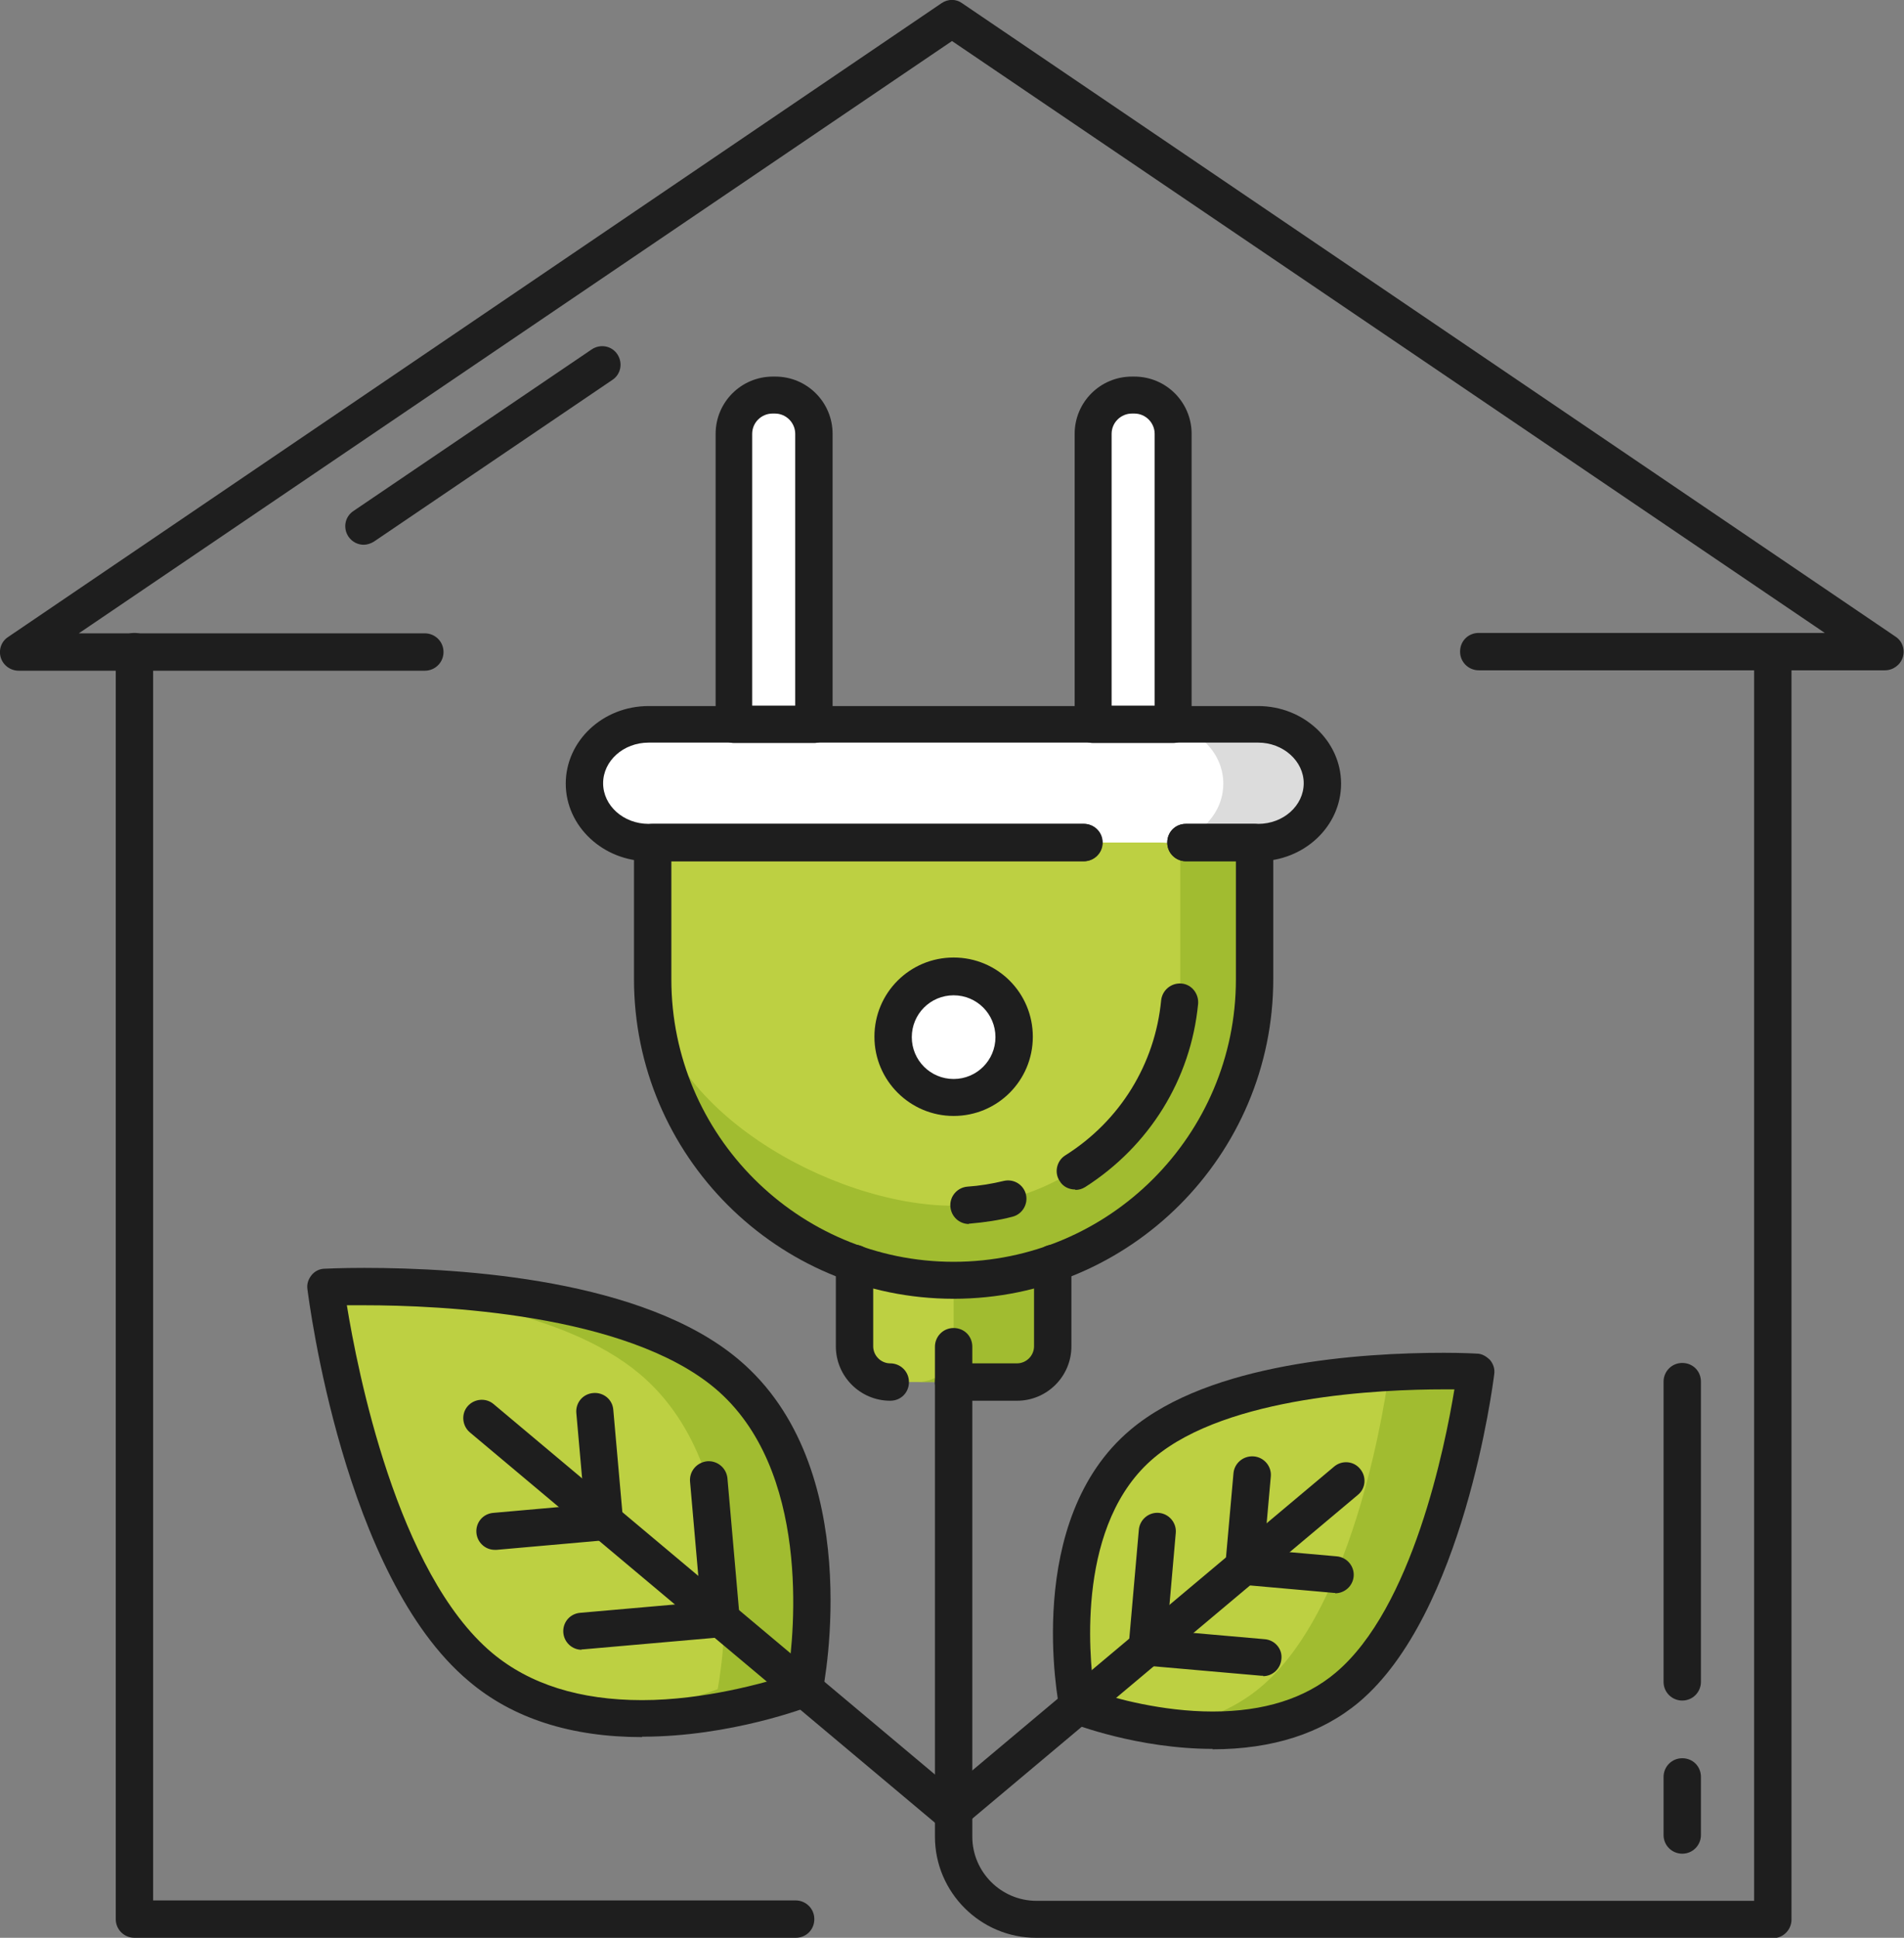
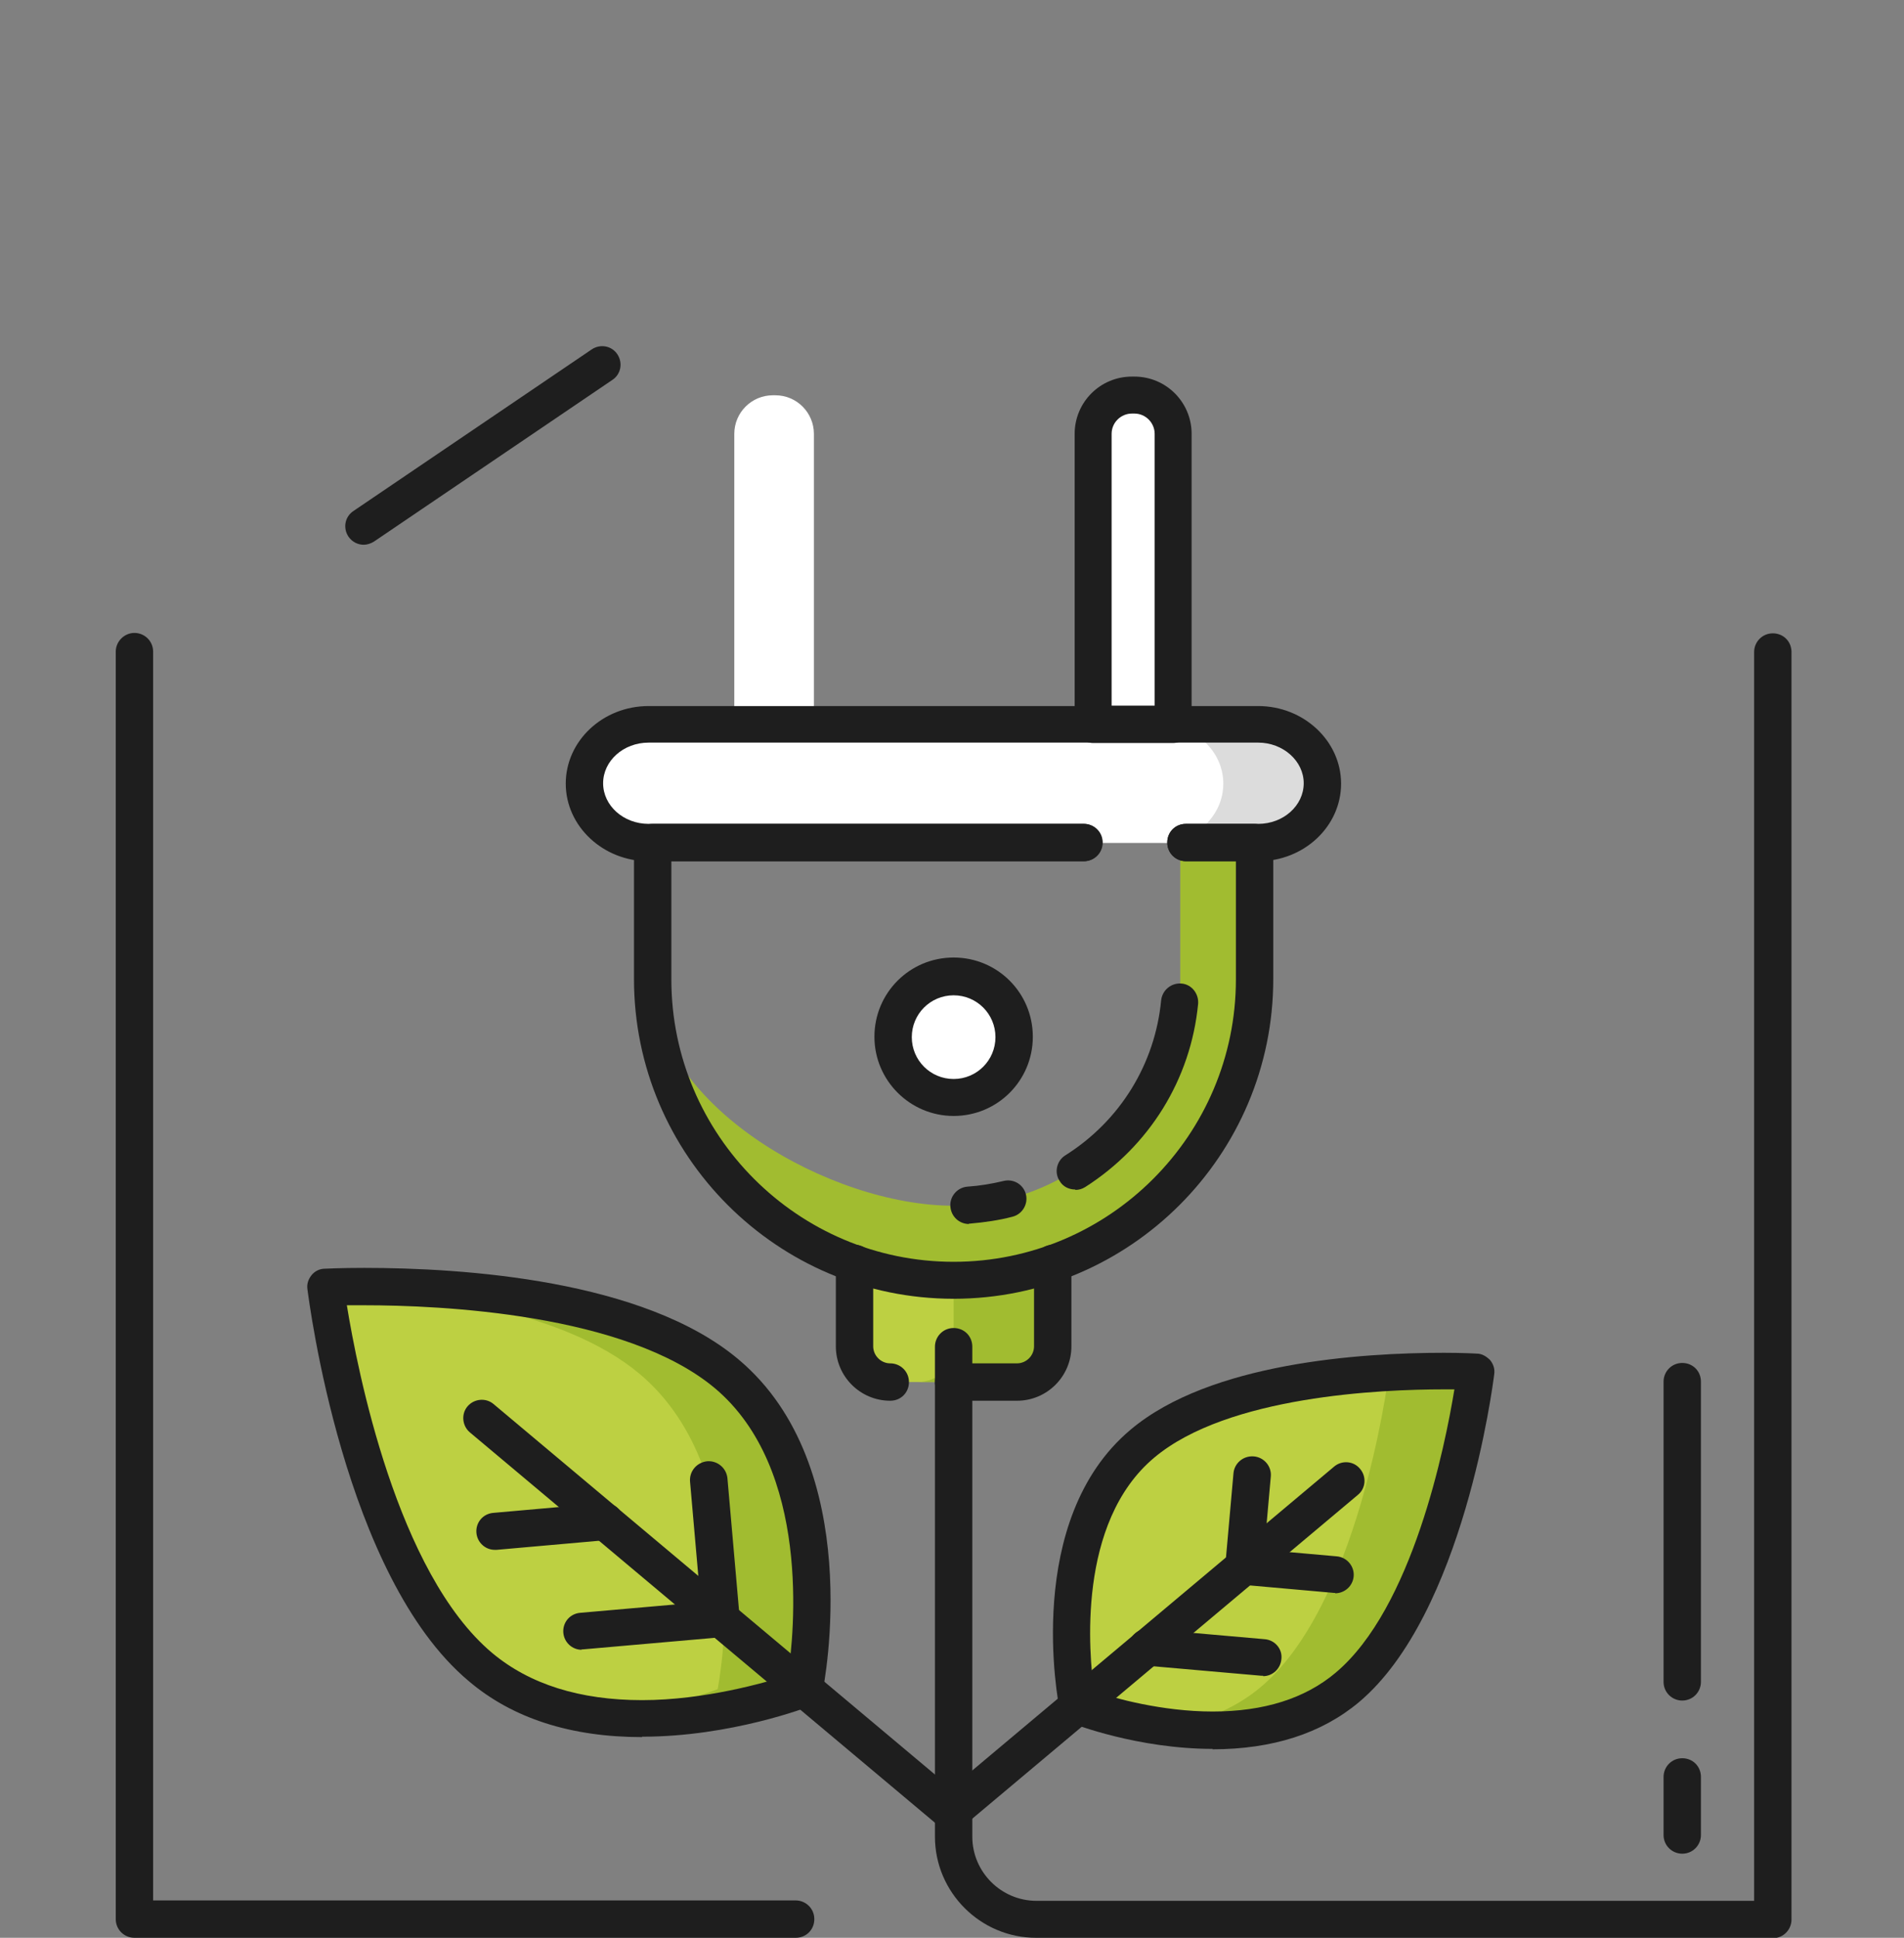
<svg xmlns="http://www.w3.org/2000/svg" id="Camada_2" data-name="Camada 2" viewBox="0 0 46.88 47.7">
  <rect x="0" y="0" width="46.88" height="47.7" fill="#808080" stroke="none" />
  <defs>
    <style> .cls-1 { fill: #fff; } .cls-2 { fill: #1e1e1e; } .cls-3 { fill: #bdd042; } .cls-4 { fill: #a1bc30; } .cls-5 { fill: #dcdcdc; } </style>
  </defs>
  <g id="Layer_1" data-name="Layer 1">
    <g>
      <g>
        <g>
          <path class="cls-1" d="M30.98,17.83h-15.01c-.87,0-1.58.65-1.58,1.46s.71,1.46,1.58,1.46h15.01c.87,0,1.58-.65,1.58-1.46s-.71-1.46-1.58-1.46Z" />
-           <path class="cls-3" d="M29.2,20.74h-13.13v3.36c0,4.09,3.32,7.41,7.41,7.41h0c4.09,0,7.41-3.32,7.41-7.41v-3.36h-1.69Z" />
          <path class="cls-4" d="M30.89,20.74v3.36c0,2.05-.83,3.9-2.17,5.24-1.34,1.34-3.19,2.17-5.24,2.17-4.04,0-7.33-3.24-7.41-7.27.13,3.01,4.38,5.44,7.41,5.44s5.58-2.5,5.58-5.58v-3.36h1.83Z" />
          <path class="cls-5" d="M30.98,17.83h-2.44c.87,0,1.58.65,1.58,1.46s-.71,1.46-1.58,1.46h2.44c.87,0,1.58-.65,1.58-1.46s-.71-1.46-1.58-1.46Z" />
          <path class="cls-1" d="M24.97,25.53c0,.82-.67,1.49-1.49,1.49s-1.49-.67-1.49-1.49.67-1.49,1.49-1.49,1.49.67,1.49,1.49Z" />
          <path class="cls-1" d="M19.03,9.73h.06c.53,0,.95.43.95.95v7.15h-1.96v-7.15c0-.53.43-.95.95-.95Z" />
          <path class="cls-1" d="M26.92,9.73h1.96v7.15c0,.53-.43.95-.95.95h-.05c-.53,0-.95-.43-.95-.95v-7.15h0Z" transform="translate(55.8 27.56) rotate(180)" />
          <path class="cls-3" d="M21.04,31.1v2.04c0,.49.39.88.88.88h3.12c.49,0,.88-.39.88-.88v-2.04h-4.88Z" />
          <path class="cls-4" d="M23.48,31.1v2.04c0,.49-.39.88-.88.88h2.44c.49,0,.88-.39.88-.88v-2.04h-2.44Z" />
        </g>
        <path class="cls-3" d="M17.89,33.82c2.97,2.5,1.92,7.76,1.92,7.76,0,0-5,1.96-7.97-.54-2.97-2.5-3.81-9.35-3.81-9.35,0,0,6.89-.37,9.87,2.13Z" />
        <path class="cls-3" d="M28.13,35.53c-2.47,2.08-1.59,6.45-1.59,6.45,0,0,4.16,1.63,6.63-.45,2.47-2.08,3.17-7.78,3.17-7.78,0,0-5.73-.31-8.21,1.77Z" />
-         <path class="cls-4" d="M17.89,33.82c-2.97-2.5-9.87-2.13-9.87-2.13h0c2.28.1,5.81.52,7.73,2.13,2.97,2.5,1.92,7.76,1.92,7.76,0,0-1.25.49-2.88.67,2.52.31,5.02-.67,5.02-.67,0,0,1.06-5.26-1.92-7.76Z" />
+         <path class="cls-4" d="M17.89,33.82c-2.97-2.5-9.87-2.13-9.87-2.13h0c2.28.1,5.81.52,7.73,2.13,2.97,2.5,1.92,7.76,1.92,7.76,0,0-1.25.49-2.88.67,2.52.31,5.02-.67,5.02-.67,0,0,1.06-5.26-1.92-7.76" />
        <path class="cls-4" d="M34.2,33.78c-.05.39-.78,5.75-3.16,7.75-.68.57-1.48.86-2.29.98,1.38.18,3.13.11,4.43-.98,2.47-2.08,3.17-7.78,3.17-7.78,0,0-.9-.05-2.14.02Z" />
      </g>
      <g>
        <g>
          <path class="cls-2" d="M30.98,21.2h-1.78c-.25,0-.46-.2-.46-.46s.2-.46.46-.46h1.78c.62,0,1.12-.45,1.12-1s-.51-1-1.12-1h-15.01c-.62,0-1.12.45-1.12,1s.5,1,1.12,1h10.71c.25,0,.46.2.46.46s-.21.46-.46.46h-10.71c-1.12,0-2.04-.86-2.04-1.91s.91-1.91,2.04-1.91h15.01c1.12,0,2.04.86,2.04,1.91s-.91,1.91-2.04,1.91Z" />
          <path class="cls-2" d="M23.48,31.97c-4.34,0-7.87-3.53-7.87-7.87v-3.36c0-.25.2-.46.46-.46h10.62c.25,0,.46.2.46.46s-.21.46-.46.46h-10.16v2.91c0,3.83,3.12,6.95,6.95,6.95s6.95-3.12,6.95-6.95v-2.91h-1.23c-.25,0-.46-.2-.46-.46s.2-.46.46-.46h1.69c.25,0,.46.2.46.46v3.36c0,4.34-3.53,7.87-7.87,7.87Z" />
          <path class="cls-2" d="M26.47,29.28c-.15,0-.3-.07-.38-.21-.14-.21-.07-.5.14-.63,1.35-.85,2.21-2.25,2.36-3.82.03-.25.25-.43.5-.41.25.02.43.25.41.5-.18,1.86-1.2,3.5-2.78,4.51-.08.05-.16.07-.24.07Z" />
          <path class="cls-2" d="M23.86,30.13c-.24,0-.44-.18-.46-.43-.02-.25.17-.47.42-.49.3-.02.6-.07.89-.14.25-.06.49.09.55.33.06.24-.09.49-.33.55-.34.09-.7.14-1.05.17-.01,0-.02,0-.03,0Z" />
          <path class="cls-2" d="M23.48,27.47c-1.07,0-1.95-.87-1.95-1.95s.87-1.95,1.95-1.95,1.95.87,1.95,1.95-.87,1.95-1.95,1.95ZM23.48,24.5c-.57,0-1.03.46-1.03,1.03s.46,1.03,1.03,1.03,1.03-.46,1.03-1.03-.46-1.03-1.03-1.03Z" />
-           <path class="cls-2" d="M20.04,18.29h-1.96c-.25,0-.46-.2-.46-.46v-7.15c0-.78.63-1.41,1.41-1.41h.06c.78,0,1.41.63,1.41,1.41v7.15c0,.25-.21.46-.46.46ZM18.53,17.37h1.05v-6.69c0-.27-.22-.5-.5-.5h-.06c-.27,0-.5.22-.5.5v6.69Z" />
          <path class="cls-2" d="M28.88,18.29h-1.96c-.25,0-.46-.2-.46-.46v-7.15c0-.78.63-1.41,1.41-1.41h.06c.78,0,1.41.63,1.41,1.41v7.15c0,.25-.21.46-.46.46ZM27.38,17.37h1.05v-6.69c0-.27-.22-.5-.5-.5h-.06c-.27,0-.5.22-.5.5v6.69Z" />
          <path class="cls-2" d="M21.92,34.48c-.74,0-1.34-.6-1.34-1.34v-2.04c0-.25.2-.46.46-.46s.46.2.46.46v2.04c0,.23.19.42.42.42.25,0,.46.2.46.46s-.2.46-.46.46Z" />
          <path class="cls-2" d="M25.04,34.48h-1.56c-.25,0-.46-.2-.46-.46s.2-.46.46-.46h1.56c.23,0,.42-.19.42-.42v-2.04c0-.25.21-.46.46-.46s.46.2.46.46v2.04c0,.74-.6,1.34-1.34,1.34Z" />
        </g>
        <g>
          <path class="cls-2" d="M43.64,47.7h-18.13c-1.37,0-2.49-1.12-2.49-2.49v-12.06c0-.25.2-.46.46-.46s.46.2.46.46v12.06c0,.87.71,1.58,1.58,1.58h17.67v-30.74c0-.25.2-.46.46-.46s.46.2.46.46v31.2c0,.25-.2.46-.46.46Z" />
          <g>
            <path class="cls-2" d="M41.42,41.86c-.25,0-.46-.2-.46-.46v-7.39c0-.25.2-.46.46-.46s.46.2.46.46v7.39c0,.25-.2.46-.46.46Z" />
            <path class="cls-2" d="M41.42,45.63c-.25,0-.46-.2-.46-.46v-1.43c0-.25.2-.46.46-.46s.46.2.46.46v1.43c0,.25-.2.46-.46.46Z" />
          </g>
          <path class="cls-2" d="M19.58,47.7H3.31c-.25,0-.46-.2-.46-.46v-31.2c0-.25.21-.46.46-.46s.46.2.46.46v30.74h15.82c.25,0,.46.2.46.46s-.2.46-.46.46Z" />
-           <path class="cls-2" d="M46.42,16.5h-10.01c-.25,0-.46-.2-.46-.46s.2-.46.46-.46h8.52L23.44,1.01,1.94,15.59h8.52c.25,0,.46.2.46.46s-.21.46-.46.46H.46c-.2,0-.38-.13-.44-.32-.06-.19.01-.4.18-.51L23.18.08c.16-.11.36-.11.51,0l22.98,15.59c.17.11.24.32.18.51s-.24.32-.44.32Z" />
          <path class="cls-2" d="M8.96,13.41c-.15,0-.29-.07-.38-.2-.14-.21-.09-.49.12-.63l5.87-3.98c.21-.14.49-.09.63.12.14.21.09.49-.12.63l-5.87,3.98c-.08.05-.17.08-.26.08Z" />
        </g>
        <g>
          <path class="cls-2" d="M15.81,42.76c-1.75,0-3.19-.46-4.27-1.38-3.08-2.58-3.93-9.36-3.97-9.64-.02-.13.02-.25.1-.35.08-.1.2-.16.33-.16.01,0,.38-.02.97-.02,2.44,0,6.88.29,9.21,2.25,3.15,2.64,2.12,7.97,2.07,8.2-.03.15-.14.28-.28.33-.08.03-1.97.76-4.16.76ZM8.54,32.13c.26,1.59,1.23,6.59,3.58,8.56.92.77,2.16,1.16,3.69,1.16s3.03-.43,3.59-.61c.16-1.04.57-5.08-1.8-7.07-2.2-1.84-6.77-2.04-8.63-2.04-.16,0-.3,0-.42,0Z" />
          <path class="cls-2" d="M23.48,45.12c-.1,0-.21-.04-.29-.11l-11.62-9.75c-.19-.16-.22-.45-.06-.64.16-.19.45-.22.64-.06l11.62,9.75c.19.16.22.45.06.64-.09.11-.22.16-.35.16Z" />
          <path class="cls-2" d="M12.18,38.15c-.23,0-.43-.18-.45-.42-.02-.25.16-.47.42-.49l2.71-.24c.25-.02.47.16.5.42.02.25-.16.47-.42.49l-2.71.24s-.03,0-.04,0Z" />
          <path class="cls-2" d="M14.32,40.61c-.23,0-.43-.18-.45-.42-.02-.25.16-.47.42-.49l3.42-.3c.25-.02.47.16.49.41.02.25-.16.47-.42.49l-3.42.3s-.03,0-.04,0Z" />
-           <path class="cls-2" d="M14.88,37.91c-.23,0-.43-.18-.45-.42l-.24-2.71c-.02-.25.16-.47.42-.49.25-.02.47.16.49.41l.24,2.71c.02.25-.16.47-.42.49-.01,0-.03,0-.04,0Z" />
          <path class="cls-2" d="M17.74,40.31c-.23,0-.43-.18-.45-.42l-.3-3.42c-.02-.25.16-.47.42-.5.25-.02.47.16.5.41l.3,3.42c.02.25-.16.47-.42.49-.01,0-.03,0-.04,0Z" />
        </g>
        <g>
          <path class="cls-2" d="M29.86,43.05h0c-1.84,0-3.42-.61-3.49-.64-.14-.06-.25-.18-.28-.33-.04-.19-.9-4.67,1.75-6.89,1.96-1.65,5.68-1.89,7.71-1.89.5,0,.8.02.81.02.13,0,.24.07.33.16.08.1.12.22.1.35-.03.24-.75,5.9-3.33,8.07-.92.77-2.13,1.16-3.61,1.16ZM26.95,41.64c.49.16,1.65.49,2.91.49s2.27-.32,3.02-.95c1.9-1.59,2.7-5.58,2.93-6.98-.08,0-.17,0-.26,0-1.54,0-5.32.16-7.13,1.68-1.91,1.6-1.61,4.84-1.48,5.76Z" />
          <path class="cls-2" d="M23.48,45.01c-.13,0-.26-.06-.35-.16-.16-.19-.14-.48.06-.64l9.66-8.11c.19-.16.48-.14.64.06.16.19.14.48-.06.64l-9.66,8.11c-.09.07-.19.11-.29.11Z" />
          <path class="cls-2" d="M32.88,39.21s-.03,0-.04,0l-2.25-.2c-.25-.02-.44-.24-.42-.49.02-.25.25-.44.49-.41l2.25.2c.25.02.44.24.42.49-.02.24-.22.42-.46.42Z" />
          <path class="cls-2" d="M31.1,41.25s-.03,0-.04,0l-2.85-.25c-.25-.02-.44-.24-.42-.49.02-.25.25-.44.5-.41l2.85.25c.25.02.44.24.41.49-.02.24-.22.42-.45.42Z" />
          <path class="cls-2" d="M30.63,39.01s-.03,0-.04,0c-.25-.02-.44-.24-.42-.49l.2-2.25c.02-.25.24-.44.5-.42.25.02.44.24.42.49l-.2,2.25c-.02.24-.22.42-.45.42Z" />
-           <path class="cls-2" d="M28.25,41s-.03,0-.04,0c-.25-.02-.44-.24-.42-.49l.25-2.85c.02-.25.24-.44.49-.42.25.02.44.24.42.49l-.25,2.85c-.02.24-.22.42-.45.42Z" />
        </g>
      </g>
    </g>
  </g>
</svg>